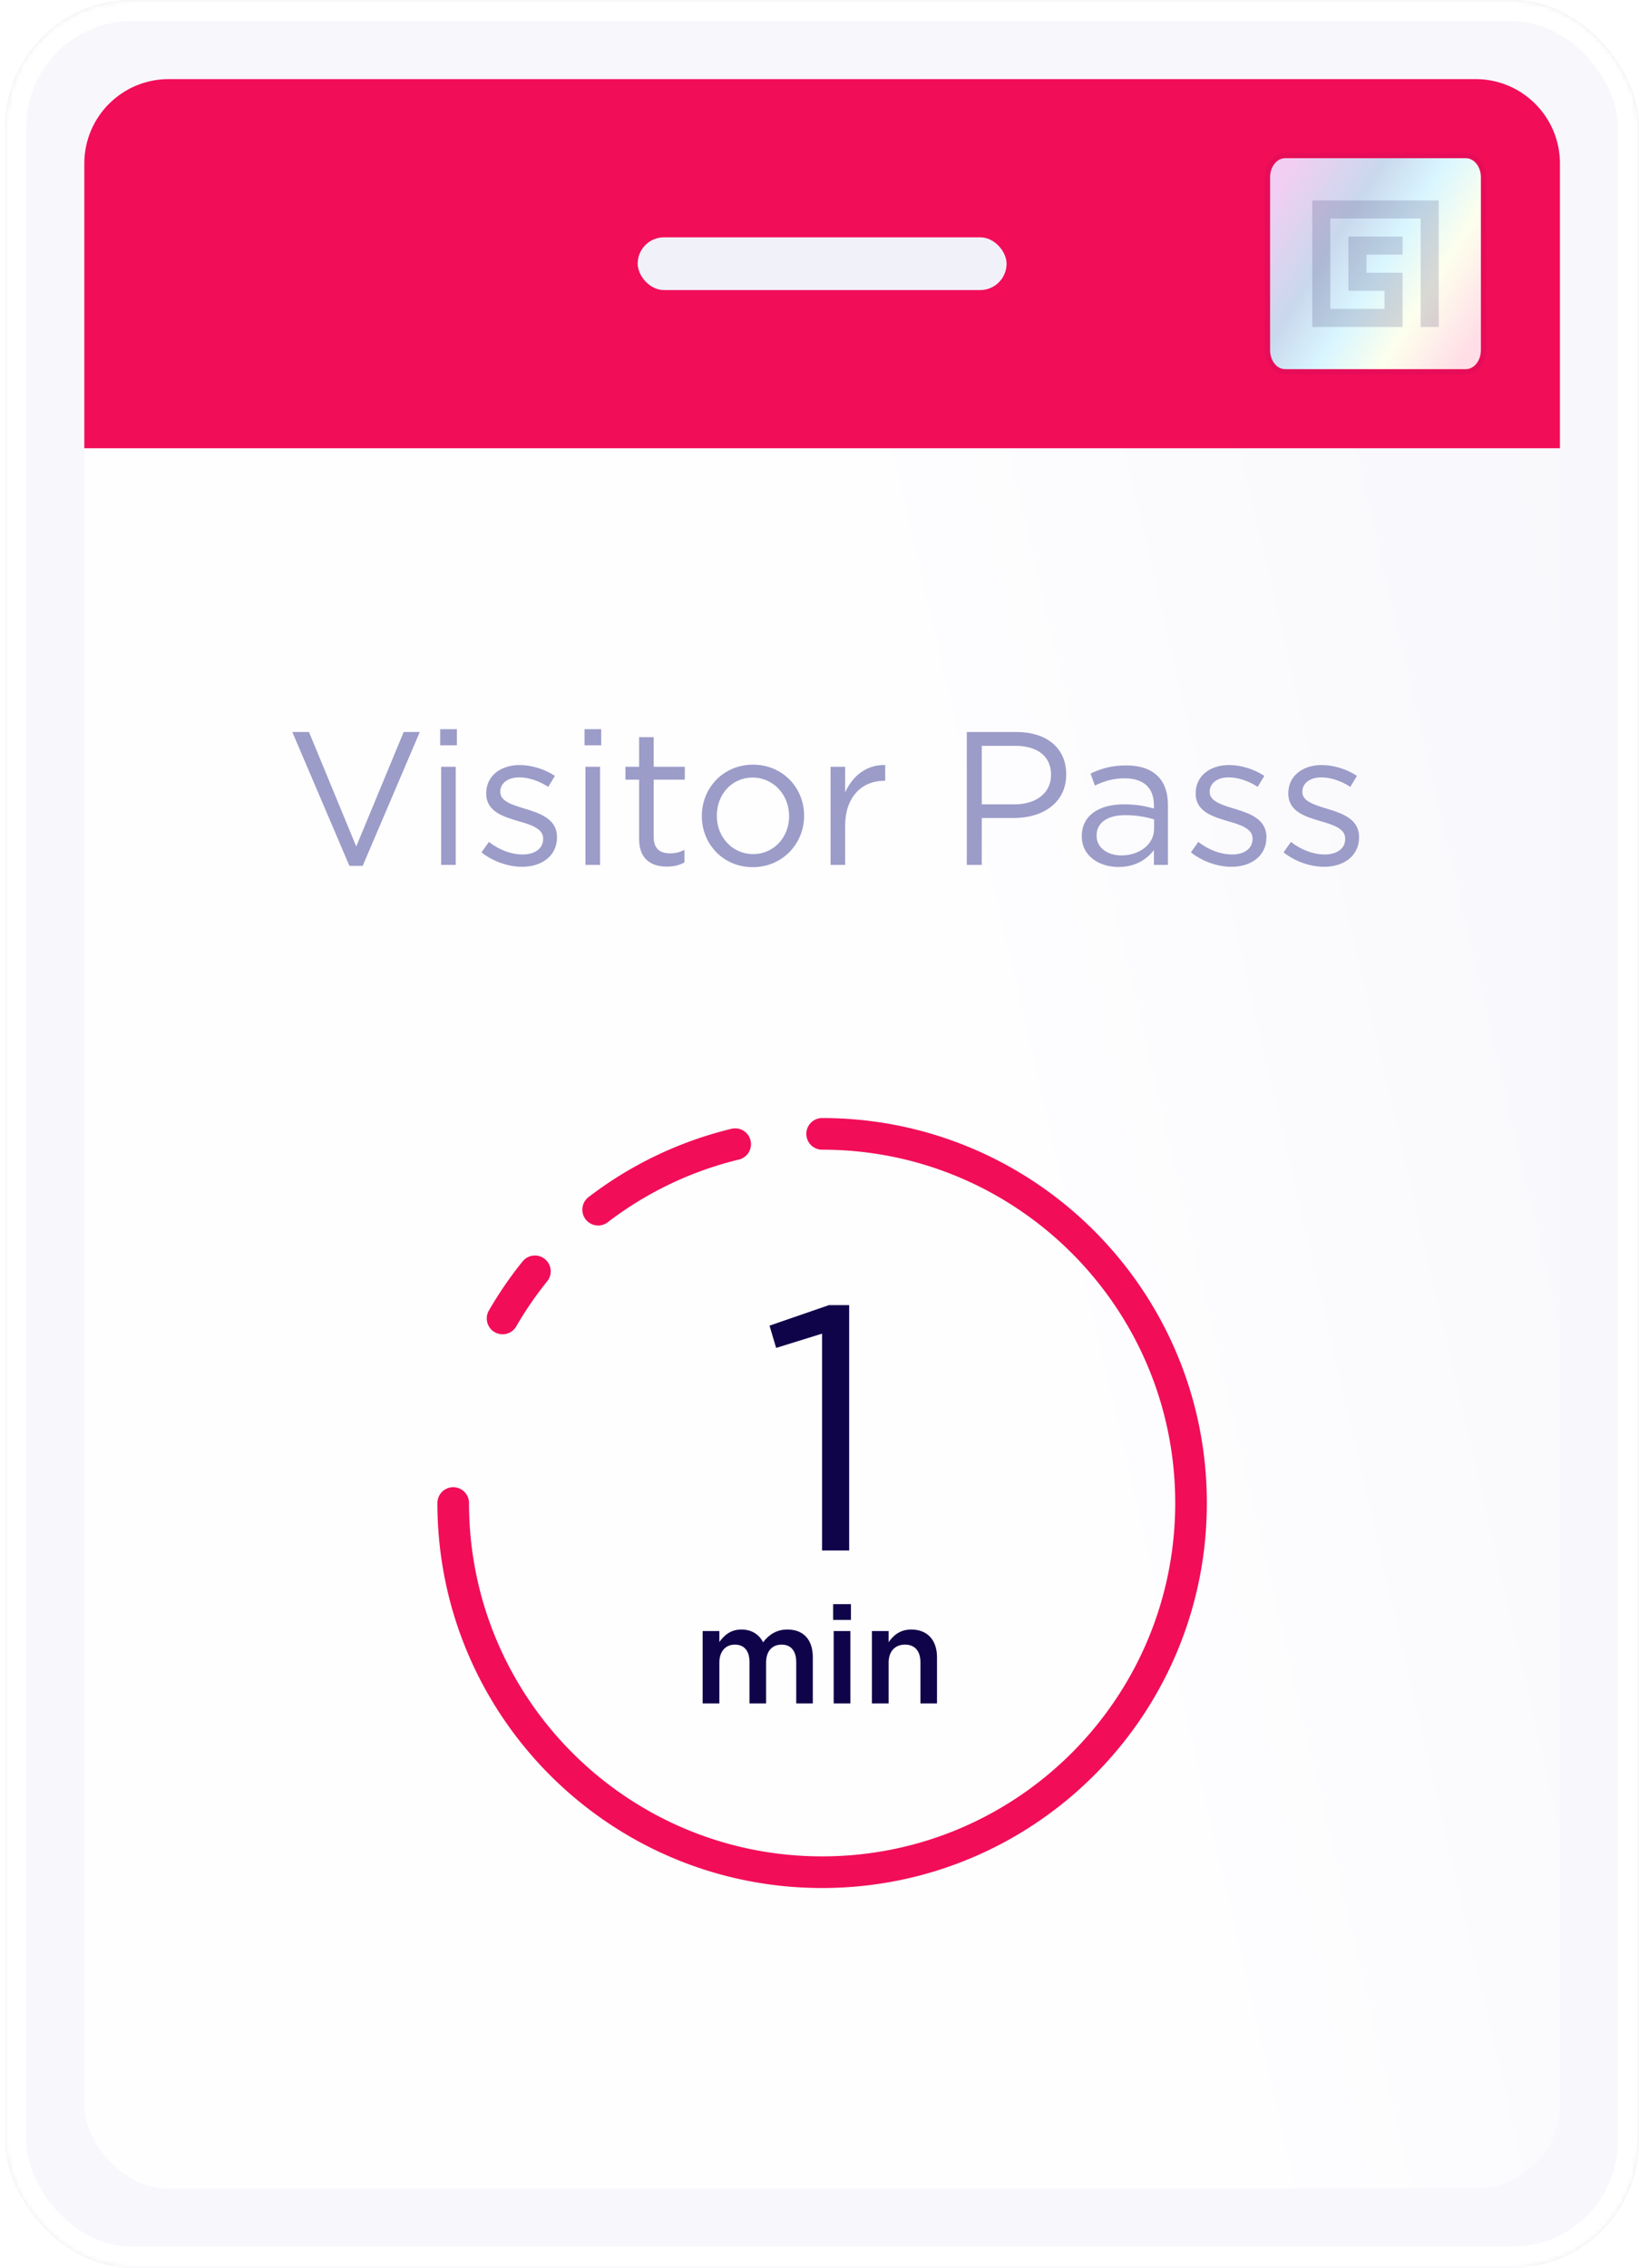
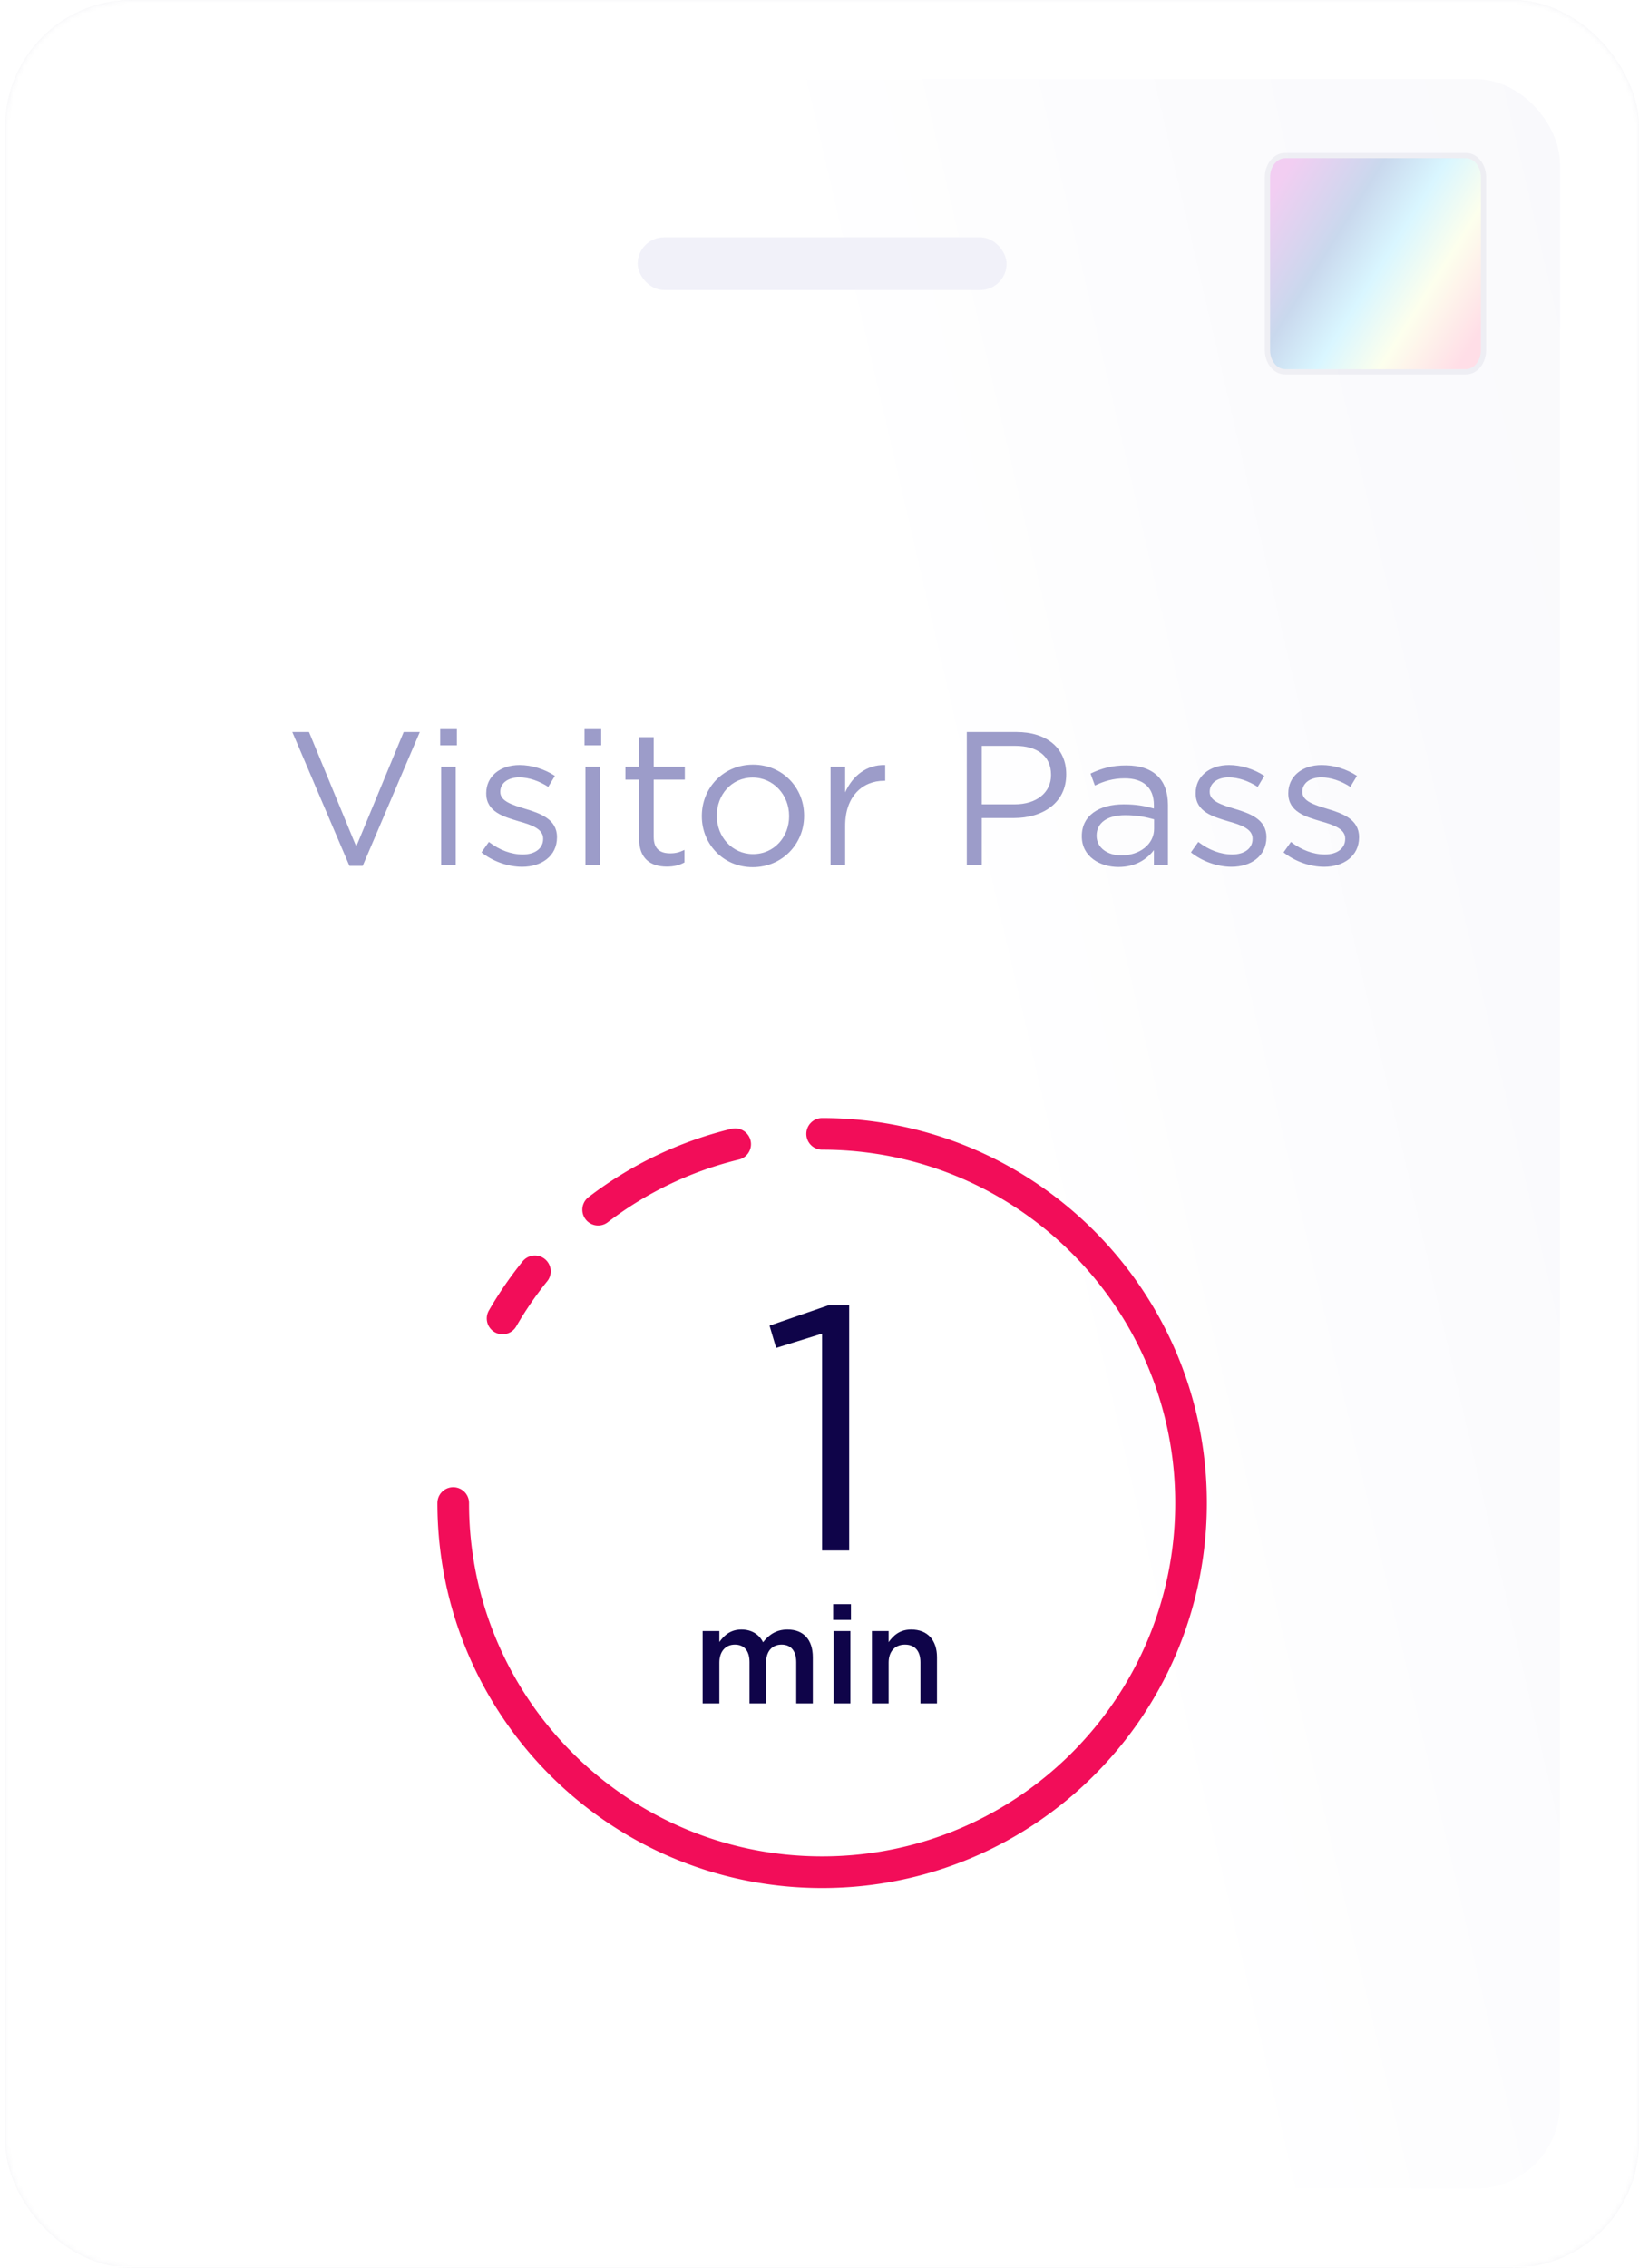
<svg xmlns="http://www.w3.org/2000/svg" width="311" height="430" viewBox="0 0 311 430" fill="none">
  <g opacity=".95">
-     <rect x=".998" width="310" height="430" rx="24" fill="#F8F8FC" />
    <rect x="1.498" y=".5" width="309" height="429" rx="23.5" stroke="#0F0449" stroke-opacity=".05" />
    <mask id="a" maskUnits="userSpaceOnUse" x="0" y="-1" width="311" height="431">
      <rect x=".998" width="310" height="430" rx="24" fill="#F8F8FC" />
    </mask>
    <g filter="url(#filter0_f)" mask="url(#a)">
      <rect x="2.998" y="2" width="306" height="426" rx="22" stroke="#fff" stroke-width="4" />
    </g>
  </g>
  <g opacity=".9" filter="url(#filter1_d)">
    <rect x="15.998" y="15" width="280" height="400" rx="16" fill="url(#paint0_linear)" />
  </g>
  <path d="M85.998 285c0 38.66 31.34 70 70 70s70-31.34 70-70-31.34-70-70-70m-16.5 1.956a69.706 69.706 0 00-26 12.418M95.363 250a70.148 70.148 0 016.135-8.933" stroke="#F20D59" stroke-width="6" stroke-linecap="round" stroke-linejoin="round" />
  <g filter="url(#filter2_d)">
    <path d="M154.983 293h5.148v-46.53h-3.828l-11.286 3.894 1.254 4.224 8.712-2.706V293z" fill="#0F0449" />
  </g>
  <g filter="url(#filter3_d)">
    <path d="M132.327 322h3.172v-7.748c0-2.106 1.17-3.406 2.938-3.406 1.768 0 2.782 1.17 2.782 3.328V322h3.146v-7.748c0-2.21 1.196-3.406 2.938-3.406 1.768 0 2.782 1.17 2.782 3.354v7.8h3.146v-8.762c0-3.354-1.794-5.252-4.81-5.252-2.08 0-3.51.962-4.628 2.418-.728-1.456-2.132-2.418-4.108-2.418-2.106 0-3.302 1.144-4.186 2.366v-2.08h-3.172V322zm24.758-15.834h3.38v-2.99h-3.38v2.99zm.104 15.834h3.172v-13.728h-3.172V322zm7.257 0h3.172v-7.748c0-2.158 1.248-3.406 3.094-3.406 1.872 0 2.938 1.196 2.938 3.354v7.8h3.146v-8.762c0-3.198-1.768-5.252-4.888-5.252-2.158 0-3.38 1.118-4.29 2.392v-2.106h-3.172V322z" fill="#0F0449" />
  </g>
-   <path d="M15.998 31c0-8.837 7.164-16 16-16h248c8.837 0 16 7.163 16 16v54h-280V31z" fill="#F20D59" />
  <path d="M278.141 30h-34.286c-1.578 0-2.857 1.615-2.857 3.607v32.786c0 1.992 1.279 3.607 2.857 3.607h34.286c1.578 0 2.857-1.615 2.857-3.607V33.607c0-1.992-1.279-3.607-2.857-3.607z" fill="url(#paint1_linear)" />
-   <path d="M278.141 29.5h-34.286c-1.956 0-3.357 1.953-3.357 4.107v32.786c0 2.153 1.401 4.107 3.357 4.107h34.286c1.956 0 3.357-1.954 3.357-4.107V33.607c0-2.154-1.401-4.107-3.357-4.107z" stroke="#0F0449" stroke-opacity=".05" />
-   <path opacity=".15" d="M272.998 38v24h-3.429V41.428h-17.142v17.143h10.285v-3.428h-6.857V44.857h10.286v3.428h-6.857v3.429h6.857V62h-17.143V38h24z" fill="#0F0449" />
+   <path d="M278.141 29.5h-34.286c-1.956 0-3.357 1.953-3.357 4.107v32.786c0 2.153 1.401 4.107 3.357 4.107h34.286c1.956 0 3.357-1.954 3.357-4.107V33.607c0-2.154-1.401-4.107-3.357-4.107" stroke="#0F0449" stroke-opacity=".05" />
  <rect x="120.998" y="45" width="70" height="10" rx="5" fill="#F1F1F9" />
  <g filter="url(#filter4_d)">
    <path d="M65.3 163.18h2.52l10.837-25.38h-3.06l-9 21.708-8.964-21.708h-3.169l10.837 25.38zm17.225-22.86h3.168v-3.06h-3.168v3.06zm.18 22.68h2.772v-18.612h-2.772V163zm15.362.36c3.707 0 6.623-2.052 6.623-5.58v-.072c0-3.348-3.096-4.464-5.975-5.328-2.484-.756-4.788-1.44-4.788-3.204v-.072c0-1.548 1.403-2.7 3.6-2.7 1.835 0 3.779.684 5.507 1.8l1.26-2.088c-1.908-1.26-4.391-2.052-6.695-2.052-3.672 0-6.337 2.124-6.337 5.328v.072c0 3.456 3.276 4.392 6.156 5.256 2.448.684 4.644 1.44 4.644 3.276v.072c0 1.836-1.584 2.952-3.852 2.952-2.195 0-4.427-.828-6.444-2.376l-1.404 1.98c2.125 1.692 5.005 2.736 7.705 2.736zm11.845-23.04h3.168v-3.06h-3.168v3.06zm.18 22.68h2.772v-18.612h-2.772V163zm15.433.324c1.332 0 2.376-.252 3.348-.792v-2.376c-.972.468-1.728.648-2.7.648-1.872 0-3.132-.792-3.132-3.096v-10.872h5.904v-2.448h-5.904v-5.616h-2.772v5.616h-2.592v2.448h2.592v11.232c0 3.78 2.232 5.256 5.256 5.256zm16.296.108c5.616 0 9.756-4.428 9.756-9.72v-.072c0-5.256-4.068-9.648-9.684-9.648-5.652 0-9.72 4.428-9.72 9.72v.072c0 5.256 4.068 9.648 9.648 9.648zm.072-2.484c-3.924 0-6.876-3.24-6.876-7.236v-.072c0-3.924 2.772-7.2 6.804-7.2 3.924 0 6.912 3.276 6.912 7.272v.072c0 3.888-2.808 7.164-6.84 7.164zM156.598 163h2.772v-7.416c0-5.616 3.312-8.532 7.38-8.532h.216v-2.988c-3.528-.108-6.228 2.088-7.596 5.184v-4.86h-2.772V163zm25.851 0h2.844v-8.892h6.12c5.364 0 9.9-2.808 9.9-8.244v-.072c0-4.968-3.744-7.992-9.432-7.992h-9.432V163zm2.844-11.484v-11.088h6.372c4.068 0 6.768 1.872 6.768 5.472v.072c0 3.312-2.736 5.544-6.912 5.544h-6.228zm25.927 11.88c3.312 0 5.436-1.512 6.732-3.204V163h2.664v-11.376c0-2.34-.648-4.176-1.908-5.436-1.368-1.368-3.384-2.052-6.012-2.052-2.736 0-4.716.576-6.768 1.548l.828 2.268c1.728-.828 3.456-1.368 5.652-1.368 3.492 0 5.544 1.728 5.544 5.076v.648c-1.692-.468-3.312-.792-5.724-.792-4.716 0-7.956 2.124-7.956 6.012v.072c0 3.852 3.492 5.796 6.948 5.796zm.54-2.196c-2.484 0-4.68-1.368-4.68-3.708v-.072c0-2.34 1.944-3.852 5.436-3.852 2.304 0 4.068.396 5.472.792v1.8c0 2.952-2.772 5.04-6.228 5.04zm20.92 2.16c3.708 0 6.624-2.052 6.624-5.58v-.072c0-3.348-3.096-4.464-5.976-5.328-2.484-.756-4.788-1.44-4.788-3.204v-.072c0-1.548 1.404-2.7 3.6-2.7 1.836 0 3.78.684 5.508 1.8l1.26-2.088c-1.908-1.26-4.392-2.052-6.696-2.052-3.672 0-6.336 2.124-6.336 5.328v.072c0 3.456 3.276 4.392 6.156 5.256 2.448.684 4.644 1.44 4.644 3.276v.072c0 1.836-1.584 2.952-3.852 2.952-2.196 0-4.428-.828-6.444-2.376l-1.404 1.98c2.124 1.692 5.004 2.736 7.704 2.736zm17.578 0c3.708 0 6.624-2.052 6.624-5.58v-.072c0-3.348-3.096-4.464-5.976-5.328-2.484-.756-4.788-1.44-4.788-3.204v-.072c0-1.548 1.404-2.7 3.6-2.7 1.836 0 3.78.684 5.508 1.8l1.26-2.088c-1.908-1.26-4.392-2.052-6.696-2.052-3.672 0-6.336 2.124-6.336 5.328v.072c0 3.456 3.276 4.392 6.156 5.256 2.448.684 4.644 1.44 4.644 3.276v.072c0 1.836-1.584 2.952-3.852 2.952-2.196 0-4.428-.828-6.444-2.376l-1.404 1.98c2.124 1.692 5.004 2.736 7.704 2.736z" fill="#9C9CC9" />
  </g>
  <defs>
    <filter id="filter0_f" x="-3.002" y="-4" width="318" height="438" filterUnits="userSpaceOnUse" color-interpolation-filters="sRGB">
      <feFlood flood-opacity="0" result="BackgroundImageFix" />
      <feBlend in="SourceGraphic" in2="BackgroundImageFix" result="shape" />
      <feGaussianBlur stdDeviation="2" result="effect1_foregroundBlur" />
    </filter>
    <filter id="filter1_d" x="10.998" y="10" width="290" height="410" filterUnits="userSpaceOnUse" color-interpolation-filters="sRGB">
      <feFlood flood-opacity="0" result="BackgroundImageFix" />
      <feColorMatrix in="SourceAlpha" values="0 0 0 0 0 0 0 0 0 0 0 0 0 0 0 0 0 0 127 0" />
      <feOffset />
      <feGaussianBlur stdDeviation="2.5" />
      <feColorMatrix values="0 0 0 0 0.031 0 0 0 0 0.11 0 0 0 0 0.271 0 0 0 0.05 0" />
      <feBlend in2="BackgroundImageFix" result="effect1_dropShadow" />
      <feBlend in="SourceGraphic" in2="effect1_dropShadow" result="shape" />
    </filter>
    <filter id="filter2_d" x="145.018" y="246.47" width="16.114" height="47.53" filterUnits="userSpaceOnUse" color-interpolation-filters="sRGB">
      <feFlood flood-opacity="0" result="BackgroundImageFix" />
      <feColorMatrix in="SourceAlpha" values="0 0 0 0 0 0 0 0 0 0 0 0 0 0 0 0 0 0 127 0" />
      <feOffset dx="1" dy="1" />
      <feColorMatrix values="0 0 0 0 1 0 0 0 0 1 0 0 0 0 1 0 0 0 1 0" />
      <feBlend in2="BackgroundImageFix" result="effect1_dropShadow" />
      <feBlend in="SourceGraphic" in2="effect1_dropShadow" result="shape" />
    </filter>
    <filter id="filter3_d" x="132.326" y="303.176" width="45.469" height="19.824" filterUnits="userSpaceOnUse" color-interpolation-filters="sRGB">
      <feFlood flood-opacity="0" result="BackgroundImageFix" />
      <feColorMatrix in="SourceAlpha" values="0 0 0 0 0 0 0 0 0 0 0 0 0 0 0 0 0 0 127 0" />
      <feOffset dx="1" dy="1" />
      <feColorMatrix values="0 0 0 0 1 0 0 0 0 1 0 0 0 0 1 0 0 0 1 0" />
      <feBlend in2="BackgroundImageFix" result="effect1_dropShadow" />
      <feBlend in="SourceGraphic" in2="effect1_dropShadow" result="shape" />
    </filter>
    <filter id="filter4_d" x="54.465" y="137.26" width="203.417" height="27.172" filterUnits="userSpaceOnUse" color-interpolation-filters="sRGB">
      <feFlood flood-opacity="0" result="BackgroundImageFix" />
      <feColorMatrix in="SourceAlpha" values="0 0 0 0 0 0 0 0 0 0 0 0 0 0 0 0 0 0 127 0" />
      <feOffset dx="1" dy="1" />
      <feColorMatrix values="0 0 0 0 1 0 0 0 0 1 0 0 0 0 1 0 0 0 1 0" />
      <feBlend in2="BackgroundImageFix" result="effect1_dropShadow" />
      <feBlend in="SourceGraphic" in2="effect1_dropShadow" result="shape" />
    </filter>
    <linearGradient id="paint0_linear" x1="295.998" y1="15" x2="-57.772" y2="97.091" gradientUnits="userSpaceOnUse">
      <stop stop-color="#F8F8FC" />
      <stop offset=".413" stop-color="#fff" />
      <stop offset="1" stop-color="#fff" />
    </linearGradient>
    <linearGradient id="paint1_linear" x1="240.998" y1="37.452" x2="280.998" y2="62.547" gradientUnits="userSpaceOnUse">
      <stop stop-color="#F2CEF2" />
      <stop offset=".308" stop-color="#C9D8ED" />
      <stop offset=".522" stop-color="#D9F6FF" />
      <stop offset=".739" stop-color="#FDFFED" />
      <stop offset="1" stop-color="#FFDEE7" />
    </linearGradient>
  </defs>
</svg>